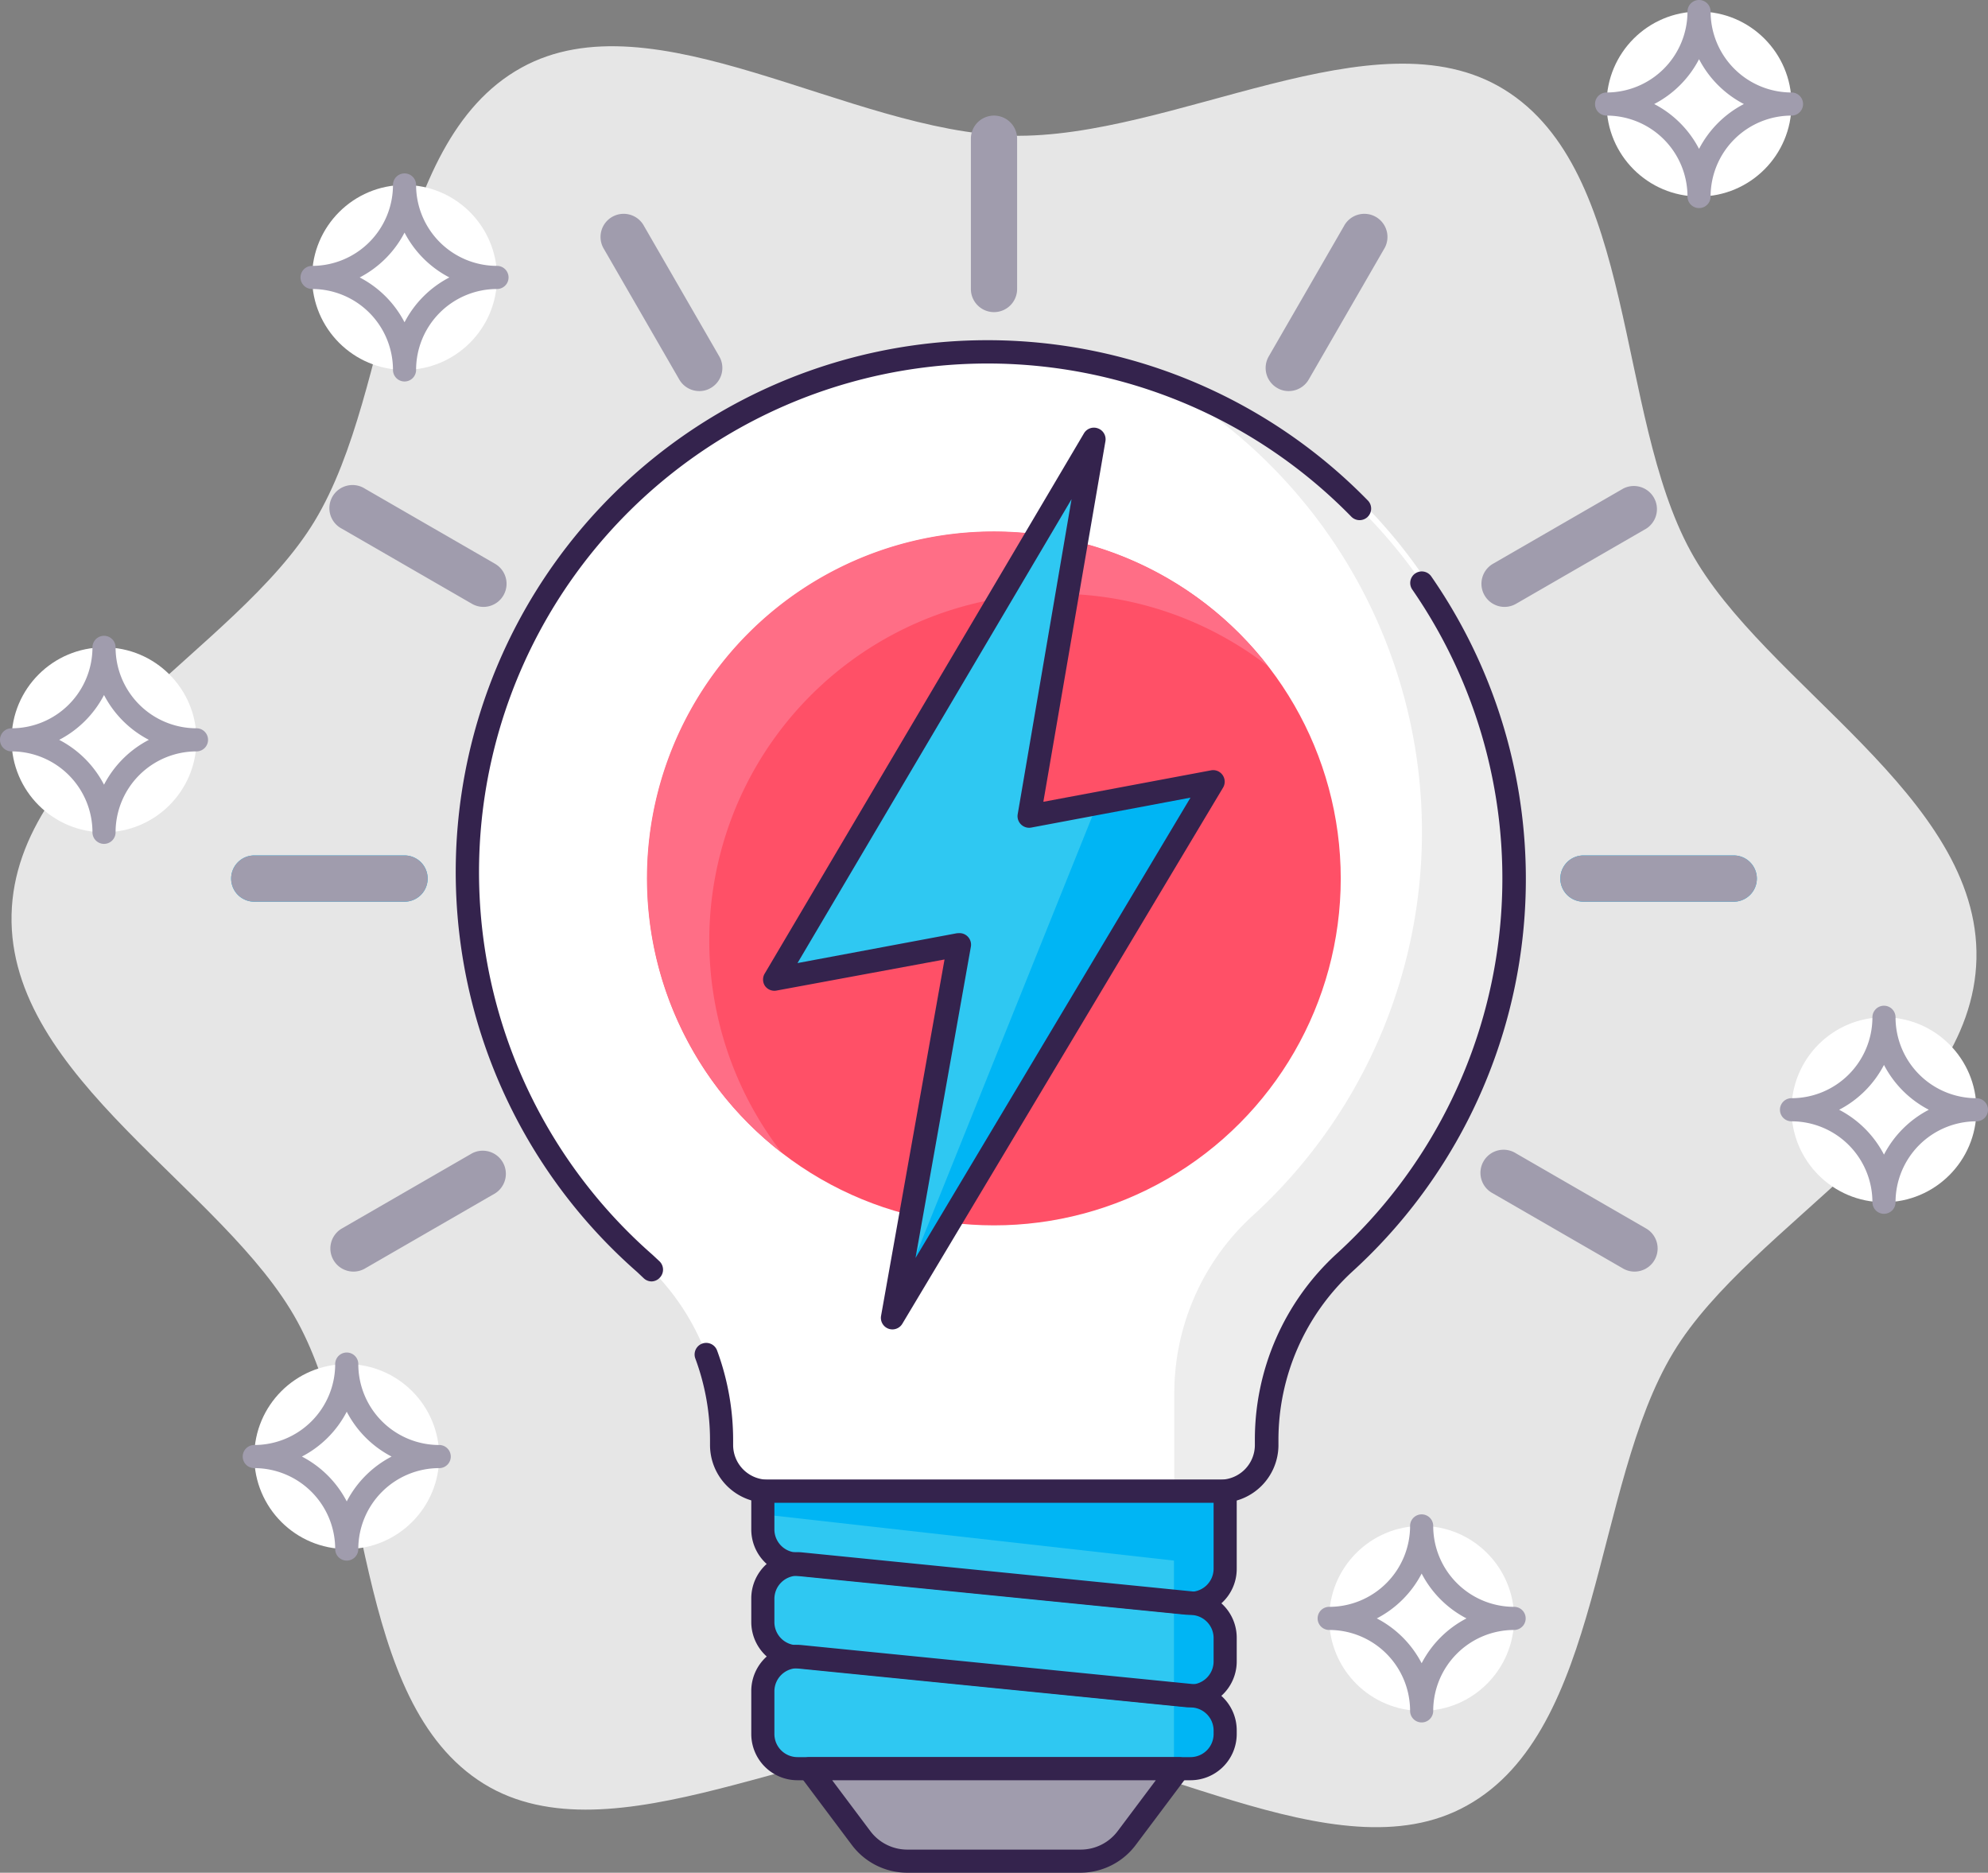
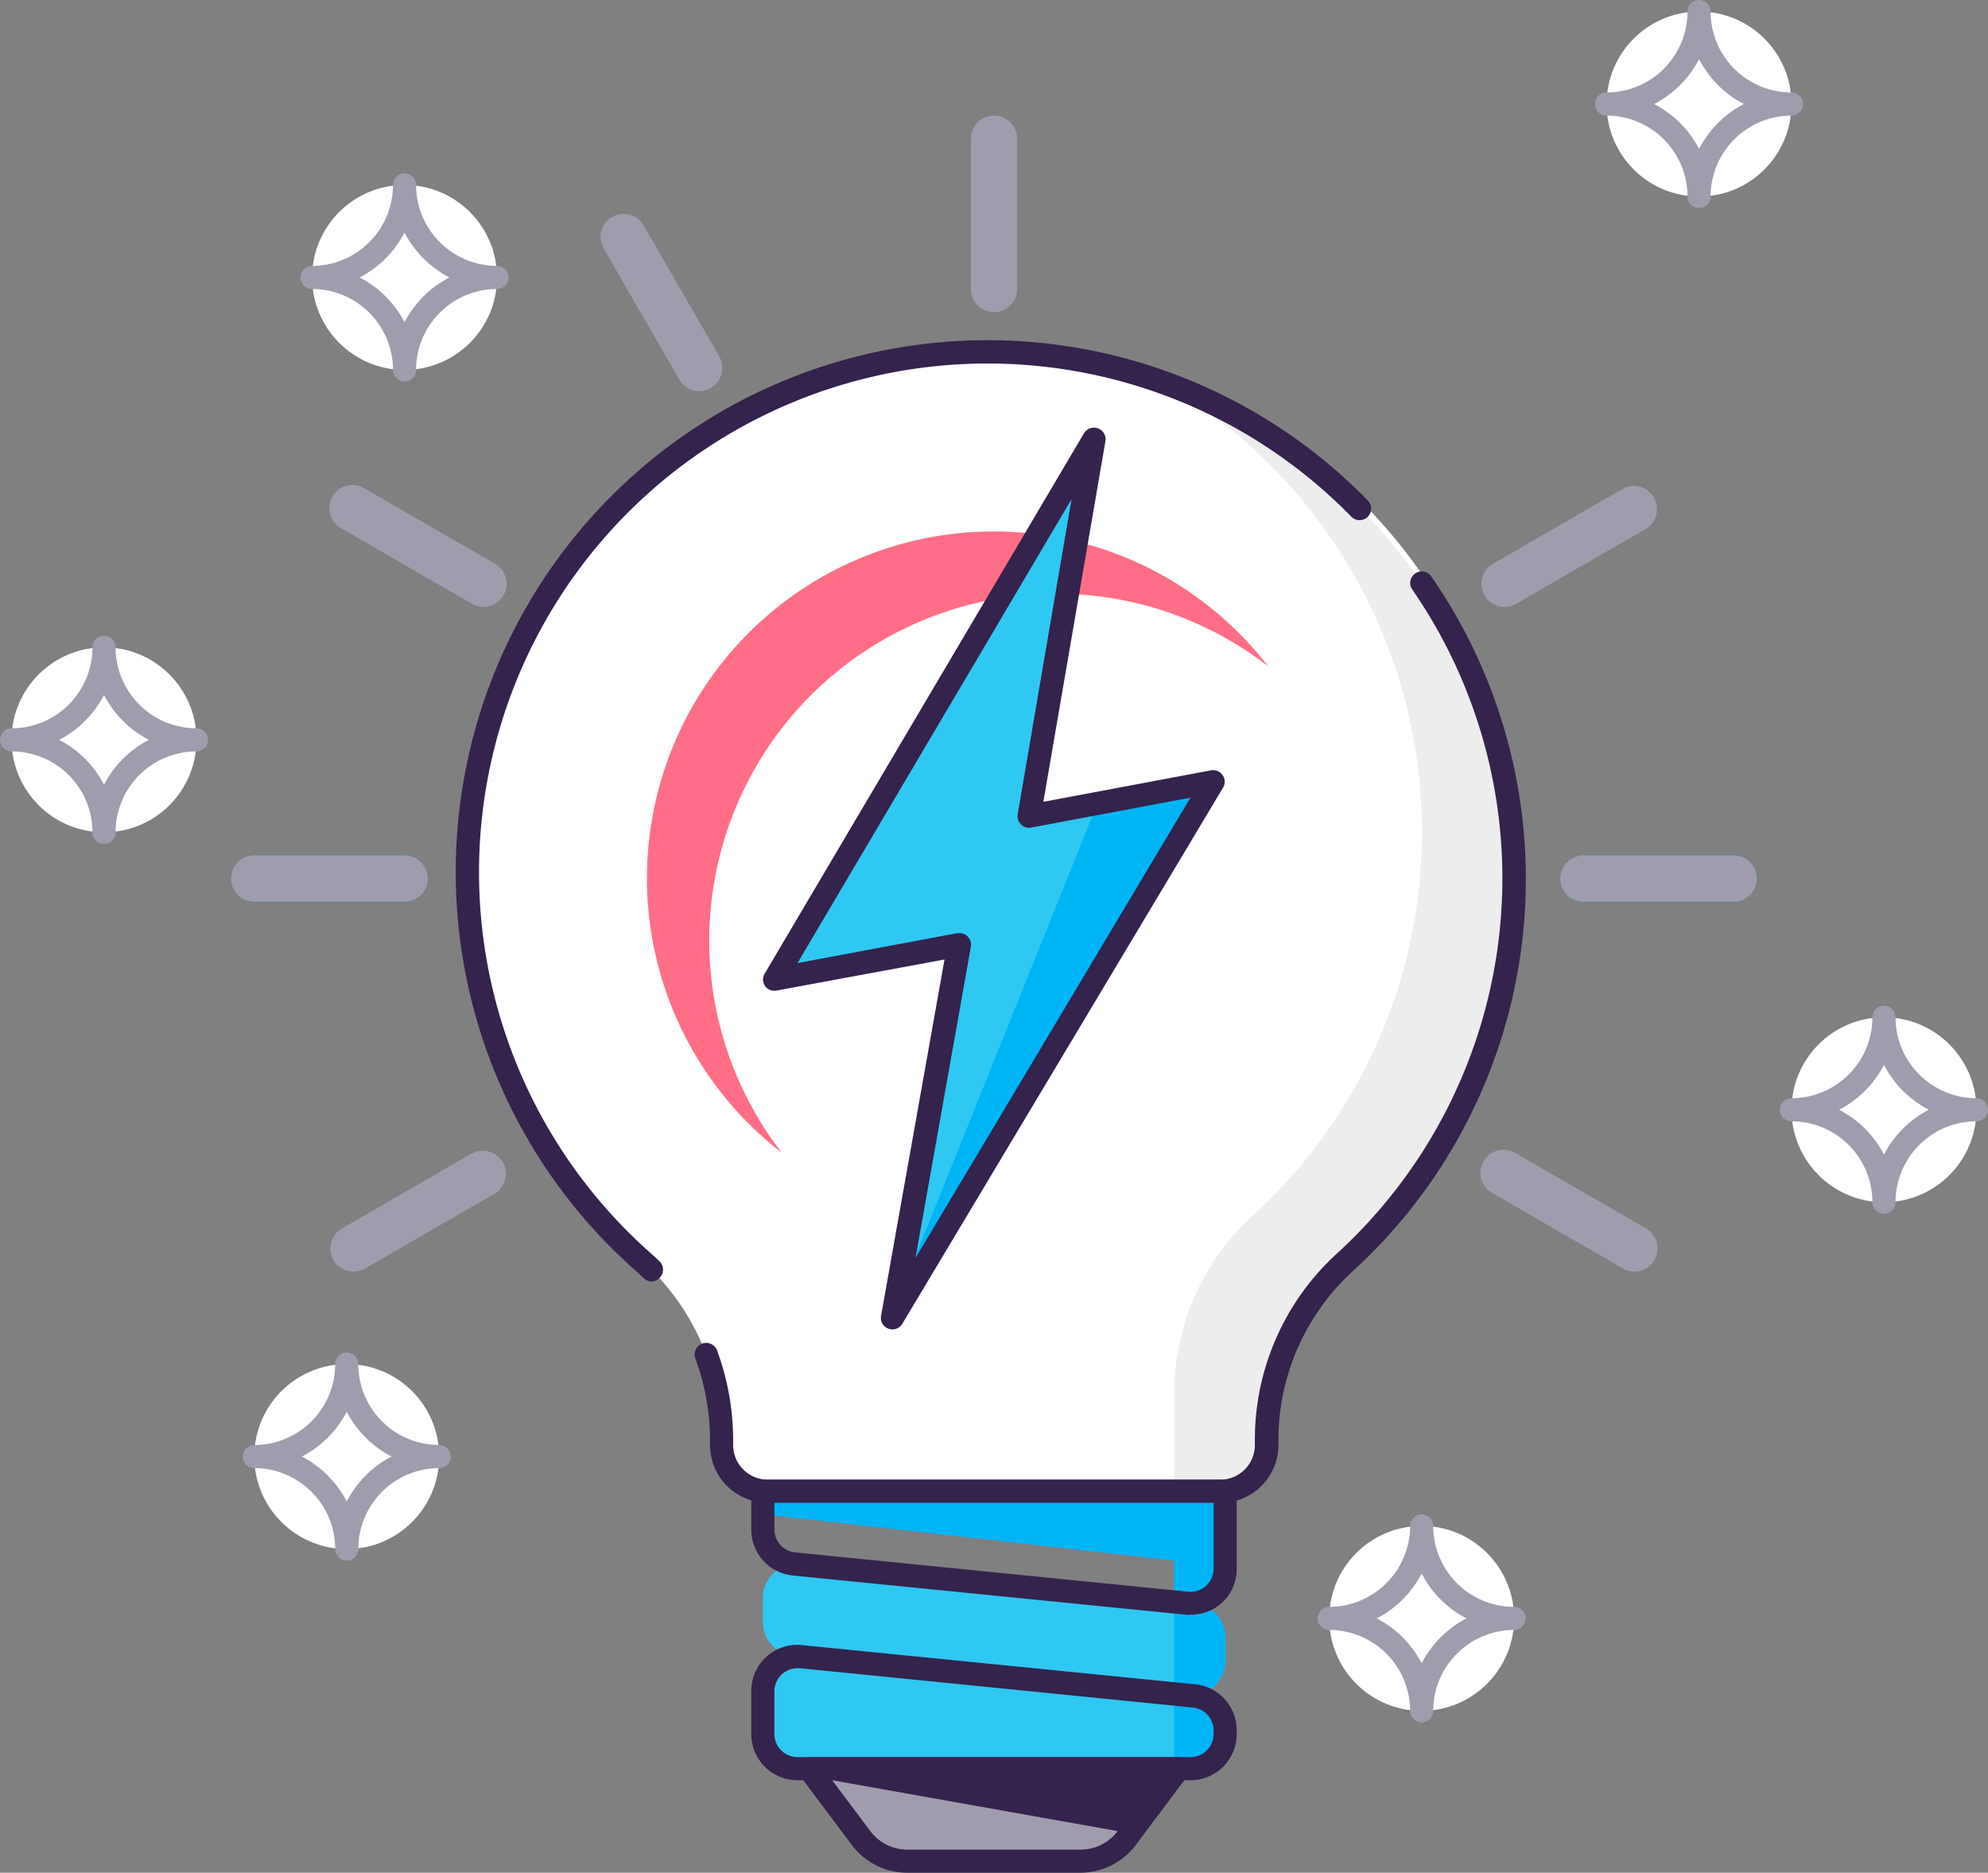
<svg xmlns="http://www.w3.org/2000/svg" viewBox="0 0 172 162">
  <rect x="0" y="0" width="172" height="162" fill="#808080" stroke="none" />
  <defs>
    <style>.cls-1{fill:#e6e6e6;}.cls-2{fill:#fff;}.cls-3{fill:#ededed;}.cls-4{fill:#34234d;}.cls-5{fill:#2fc8f2;}.cls-6{fill:#00b5f4;}.cls-7{fill:#a09cad;}.cls-8{fill:#ff5067;}.cls-9{fill:#ff6e86;}</style>
  </defs>
  <title>Asset 111</title>
  <g id="Layer_2" data-name="Layer 2">
    <g id="Layer_1-2" data-name="Layer 1">
-       <path class="cls-1" d="M146.27,47.68c-6.5-11.9-4.64-32.89-16.15-39.95C119,.89,101.5,12.05,87.5,11.74S56.55-.49,45.1,5.86C33.29,12.4,34.24,33.45,27.23,45.06,20.45,56.31,1.31,65,1,79.13s18.44,23.65,24.73,35.19c6.5,11.9,4.64,32.89,16.15,40,11.16,6.84,28.62-4.32,42.62-4s31,12.23,42.4,5.88c11.81-6.54,10.86-27.59,17.87-39.2,6.78-11.25,25.92-20,26.23-34.07S152.56,59.22,146.27,47.68Z" />
      <path class="cls-2" d="M41,74.52A45,45,0,0,1,131,76a44.79,44.79,0,0,1-14.71,33.22,20.79,20.79,0,0,0-6.72,15.39V125a4,4,0,0,1-4,4H66.43a4,4,0,0,1-4-4v-.38A20.62,20.62,0,0,0,55.8,109.3,44.81,44.81,0,0,1,41,74.52Z" />
      <path class="cls-3" d="M102,33.92a44.94,44.94,0,0,1,6.32,71.3,20.79,20.79,0,0,0-6.72,15.39V129h4a4,4,0,0,0,4-4v-.39a20.79,20.79,0,0,1,6.72-15.39A45,45,0,0,0,102,33.92Z" />
      <path class="cls-4" d="M105.57,130H66.43a5,5,0,0,1-5-5v-.38a20.32,20.32,0,0,0-1.27-7.1,1,1,0,0,1,1.88-.7,22.42,22.42,0,0,1,1.39,7.8V125a3,3,0,0,0,3,3h39.14a3,3,0,0,0,3-3v-.39a21.79,21.79,0,0,1,7.05-16.13A43.94,43.94,0,0,0,122.19,51a1,1,0,0,1,.25-1.39,1,1,0,0,1,1.39.25A45.93,45.93,0,0,1,117,110a19.79,19.79,0,0,0-6.39,14.65V125A5,5,0,0,1,105.57,130Z" />
      <path class="cls-4" d="M56.38,110.85a1,1,0,0,1-.7-.29l-.55-.52a46,46,0,1,1,63.21-66.75,1,1,0,0,1,0,1.41,1,1,0,0,1-1.42,0,44,44,0,1,0-60.46,63.85l.61.57a1,1,0,0,1,0,1.42A1,1,0,0,1,56.38,110.85Z" />
      <path class="cls-5" d="M102.7,146.67l-34-3.4a3,3,0,0,1-2.7-3v-2a3,3,0,0,1,3.3-3l34,3.4a3,3,0,0,1,2.7,3v2A3,3,0,0,1,102.7,146.67Z" />
      <path class="cls-5" d="M103,153H69a3,3,0,0,1-3-3v-3.69a3,3,0,0,1,3.3-3l34,3.4a3,3,0,0,1,2.7,3V150A3,3,0,0,1,103,153Z" />
-       <path class="cls-5" d="M102.7,138.67l-34-3.4a3,3,0,0,1-2.7-3V129h40v6.69A3,3,0,0,1,102.7,138.67Z" />
      <path class="cls-6" d="M106,135.69V129H66v2l35.57,4v18H103a3,3,0,0,0,3-3v-.29a3,3,0,0,0-2.7-3l-.09-.06a3,3,0,0,0,2.79-3v-2a3,3,0,0,0-2.7-3l-.09-.06A3,3,0,0,0,106,135.69Z" />
-       <path class="cls-4" d="M103,147.68a2.68,2.68,0,0,1-.4,0l-34-3.39a4,4,0,0,1-3.6-4v-2a4,4,0,0,1,4.4-4l34,3.4a4,4,0,0,1,3.6,4v2a4,4,0,0,1-1.32,3A4,4,0,0,1,103,147.68ZM69,136.31a2,2,0,0,0-2,2v2a2,2,0,0,0,1.8,2l34,3.4h0a2,2,0,0,0,2.2-2v-2a2,2,0,0,0-1.8-2l-34-3.4Z" />
      <path class="cls-4" d="M103,154H69a4,4,0,0,1-4-4v-3.69a4,4,0,0,1,1.32-3,3.94,3.94,0,0,1,3.08-1l34,3.39a4,4,0,0,1,3.6,4V150A4,4,0,0,1,103,154Zm-34-9.69a2,2,0,0,0-2,2V150a2,2,0,0,0,2,2h34a2,2,0,0,0,2-2v-.29a2,2,0,0,0-1.8-2l-34-3.4Z" />
      <path class="cls-7" d="M93.5,161h-15a5,5,0,0,1-4-2L70,153h32l-4.5,6A5,5,0,0,1,93.5,161Z" />
-       <path class="cls-4" d="M93.5,162h-15a6,6,0,0,1-4.8-2.4l-4.5-6a1,1,0,0,1-.09-1A1,1,0,0,1,70,152h32a1,1,0,0,1,.89.55,1,1,0,0,1-.09,1l-4.5,6A6,6,0,0,1,93.5,162ZM72,154l3.3,4.4a4,4,0,0,0,3.2,1.6h15a4,4,0,0,0,3.2-1.6L100,154Z" />
-       <circle class="cls-8" cx="86" cy="76" r="30" />
+       <path class="cls-4" d="M93.5,162h-15a6,6,0,0,1-4.8-2.4l-4.5-6a1,1,0,0,1-.09-1A1,1,0,0,1,70,152h32a1,1,0,0,1,.89.55,1,1,0,0,1-.09,1l-4.5,6A6,6,0,0,1,93.5,162ZM72,154l3.3,4.4a4,4,0,0,0,3.2,1.6h15a4,4,0,0,0,3.2-1.6Z" />
      <path class="cls-9" d="M91.36,51.36a29.89,29.89,0,0,1,18.36,6.28A30,30,0,1,0,67.64,99.72,30,30,0,0,1,91.36,51.36Z" />
      <path class="cls-4" d="M103,139.68a2.68,2.68,0,0,1-.4,0l-34-3.39a4,4,0,0,1-3.6-4V129a1,1,0,0,1,1-1h40a1,1,0,0,1,1,1v6.69a4,4,0,0,1-1.32,3A4,4,0,0,1,103,139.68ZM67,130v2.29a2,2,0,0,0,1.8,2l34,3.4h0a2,2,0,0,0,2.2-2V130Z" />
      <path class="cls-6" d="M150,78H137a2,2,0,0,1,0-4h13a2,2,0,0,1,0,4Z" />
      <path class="cls-6" d="M35,78H22a2,2,0,0,1,0-4H35a2,2,0,0,1,0,4Z" />
      <path class="cls-7" d="M150,78H137a2,2,0,0,1,0-4h13a2,2,0,0,1,0,4Z" />
      <path class="cls-7" d="M35,78H22a2,2,0,0,1,0-4H35a2,2,0,0,1,0,4Z" />
      <path class="cls-7" d="M130.17,52.5a2,2,0,0,1-1-3.73l11.26-6.5a2,2,0,0,1,2,3.46l-11.26,6.5A2,2,0,0,1,130.17,52.5Z" />
      <path class="cls-7" d="M30.58,110a2,2,0,0,1-1-3.73l11.26-6.5a2,2,0,0,1,2,3.46l-11.26,6.5A2,2,0,0,1,30.58,110Z" />
-       <path class="cls-7" d="M111.5,33.83a1.91,1.91,0,0,1-1-.27,2,2,0,0,1-.73-2.73l6.5-11.26a2,2,0,1,1,3.46,2l-6.5,11.26A2,2,0,0,1,111.5,33.83Z" />
      <path class="cls-7" d="M86,27a2,2,0,0,1-2-2V12a2,2,0,0,1,4,0V25A2,2,0,0,1,86,27Z" />
      <path class="cls-7" d="M60.5,33.83a2,2,0,0,1-1.73-1l-6.5-11.26a2,2,0,1,1,3.46-2l6.5,11.26a2,2,0,0,1-.73,2.73A1.91,1.91,0,0,1,60.5,33.83Z" />
      <path class="cls-7" d="M41.83,52.5a2,2,0,0,1-1-.27l-11.26-6.5a2,2,0,1,1,2-3.46l11.26,6.5a2,2,0,0,1-1,3.73Z" />
      <path class="cls-7" d="M141.42,110a2,2,0,0,1-1-.27l-11.26-6.5a2,2,0,1,1,2-3.46l11.26,6.5a2,2,0,0,1-1,3.73Z" />
      <polygon class="cls-5" points="105 67.61 89.04 70.61 94.61 38 67 84.7 82.96 81.72 77.22 114 105 67.61" />
      <polygon class="cls-6" points="105 67.61 94.95 69.5 77.34 113.3 77.22 114 105 67.61" />
      <path class="cls-4" d="M77.22,115a1,1,0,0,1-.35-.06,1,1,0,0,1-.64-1.12L81.72,83,67.18,85.69a1,1,0,0,1-1-.41,1,1,0,0,1,0-1.09l27.6-46.7A1,1,0,0,1,95,37.06a1,1,0,0,1,.64,1.11L90.27,69.36l14.55-2.73a1,1,0,0,1,1,1.5L78.07,114.51A1,1,0,0,1,77.22,115ZM83,80.72a1,1,0,0,1,1,1.17l-4.79,26.93L103,69,89.22,71.59a1,1,0,0,1-.88-.27,1,1,0,0,1-.29-.88l4.66-27.26L69,83.31l13.79-2.58Z" />
      <circle class="cls-2" cx="163" cy="96" r="8" />
      <path class="cls-7" d="M163,105a1,1,0,0,1-1-1,7,7,0,0,0-7-7,1,1,0,0,1,0-2,7,7,0,0,0,7-7,1,1,0,0,1,2,0,7,7,0,0,0,7,7,1,1,0,0,1,0,2,7,7,0,0,0-7,7A1,1,0,0,1,163,105Zm-3.88-9A9.08,9.08,0,0,1,163,99.88,9.08,9.08,0,0,1,166.88,96,9.08,9.08,0,0,1,163,92.12,9.08,9.08,0,0,1,159.12,96Z" />
      <circle class="cls-2" cx="123" cy="140" r="8" />
      <path class="cls-7" d="M123,149a1,1,0,0,1-1-1,7,7,0,0,0-7-7,1,1,0,0,1,0-2,7,7,0,0,0,7-7,1,1,0,0,1,2,0,7,7,0,0,0,7,7,1,1,0,0,1,0,2,7,7,0,0,0-7,7A1,1,0,0,1,123,149Zm-3.88-9a9.08,9.08,0,0,1,3.88,3.88,9.08,9.08,0,0,1,3.88-3.88,9.08,9.08,0,0,1-3.88-3.88A9.08,9.08,0,0,1,119.12,140Z" />
      <circle class="cls-2" cx="147" cy="9" r="8" />
      <path class="cls-7" d="M147,18a1,1,0,0,1-1-1,7,7,0,0,0-7-7,1,1,0,0,1,0-2,7,7,0,0,0,7-7,1,1,0,0,1,2,0,7,7,0,0,0,7,7,1,1,0,0,1,0,2,7,7,0,0,0-7,7A1,1,0,0,1,147,18Zm-3.88-9A9.08,9.08,0,0,1,147,12.88,9.08,9.08,0,0,1,150.88,9,9.08,9.08,0,0,1,147,5.12,9.08,9.08,0,0,1,143.12,9Z" />
      <circle class="cls-2" cx="35" cy="24" r="8" />
      <path class="cls-7" d="M35,33a1,1,0,0,1-1-1,7,7,0,0,0-7-7,1,1,0,0,1,0-2,7,7,0,0,0,7-7,1,1,0,0,1,2,0,7,7,0,0,0,7,7,1,1,0,0,1,0,2,7,7,0,0,0-7,7A1,1,0,0,1,35,33Zm-3.88-9A9.08,9.08,0,0,1,35,27.88,9.08,9.08,0,0,1,38.88,24,9.08,9.08,0,0,1,35,20.12,9.08,9.08,0,0,1,31.12,24Z" />
      <circle class="cls-2" cx="9" cy="64" r="8" />
      <path class="cls-7" d="M9,73a1,1,0,0,1-1-1,7,7,0,0,0-7-7,1,1,0,0,1,0-2,7,7,0,0,0,7-7,1,1,0,0,1,2,0,7,7,0,0,0,7,7,1,1,0,0,1,0,2,7,7,0,0,0-7,7A1,1,0,0,1,9,73ZM5.12,64A9.08,9.08,0,0,1,9,67.88,9.08,9.08,0,0,1,12.88,64,9.08,9.08,0,0,1,9,60.12,9.08,9.08,0,0,1,5.12,64Z" />
      <circle class="cls-2" cx="30" cy="126" r="8" />
      <path class="cls-7" d="M30,135a1,1,0,0,1-1-1,7,7,0,0,0-7-7,1,1,0,0,1,0-2,7,7,0,0,0,7-7,1,1,0,0,1,2,0,7,7,0,0,0,7,7,1,1,0,0,1,0,2,7,7,0,0,0-7,7A1,1,0,0,1,30,135Zm-3.88-9A9.08,9.08,0,0,1,30,129.88,9.08,9.08,0,0,1,33.88,126,9.08,9.08,0,0,1,30,122.12,9.08,9.08,0,0,1,26.12,126Z" />
    </g>
  </g>
</svg>